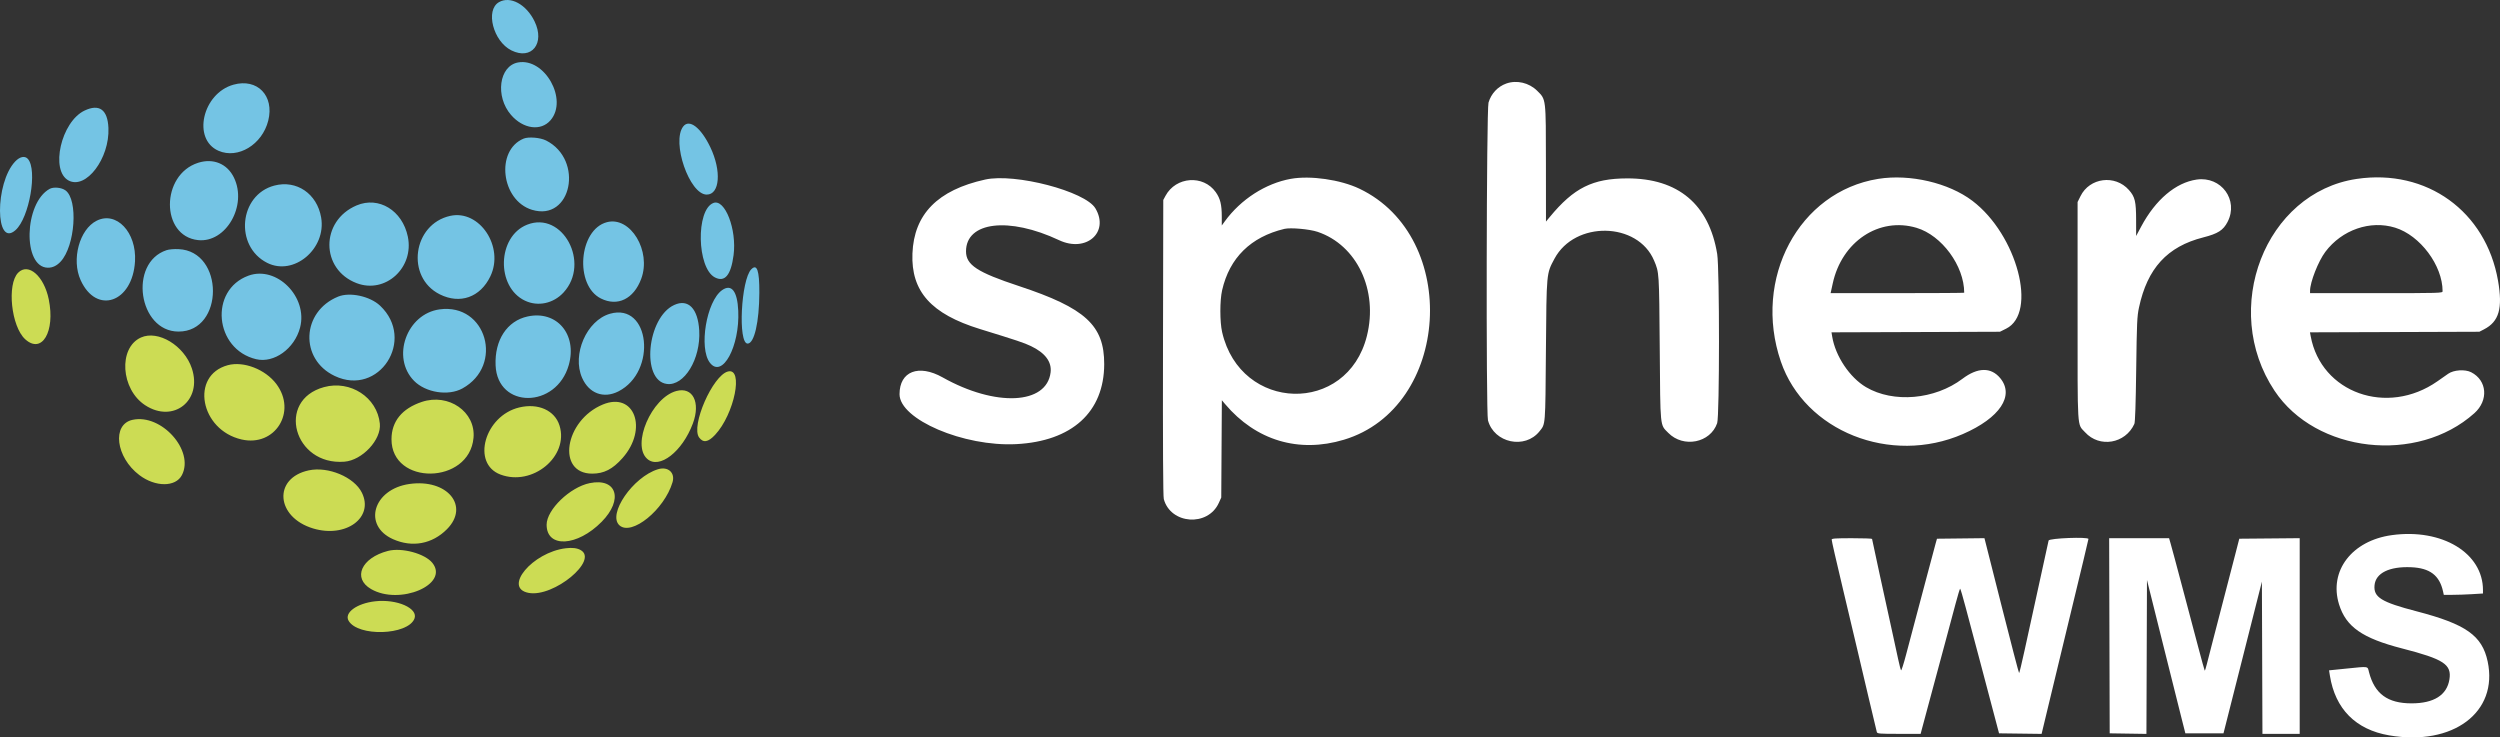
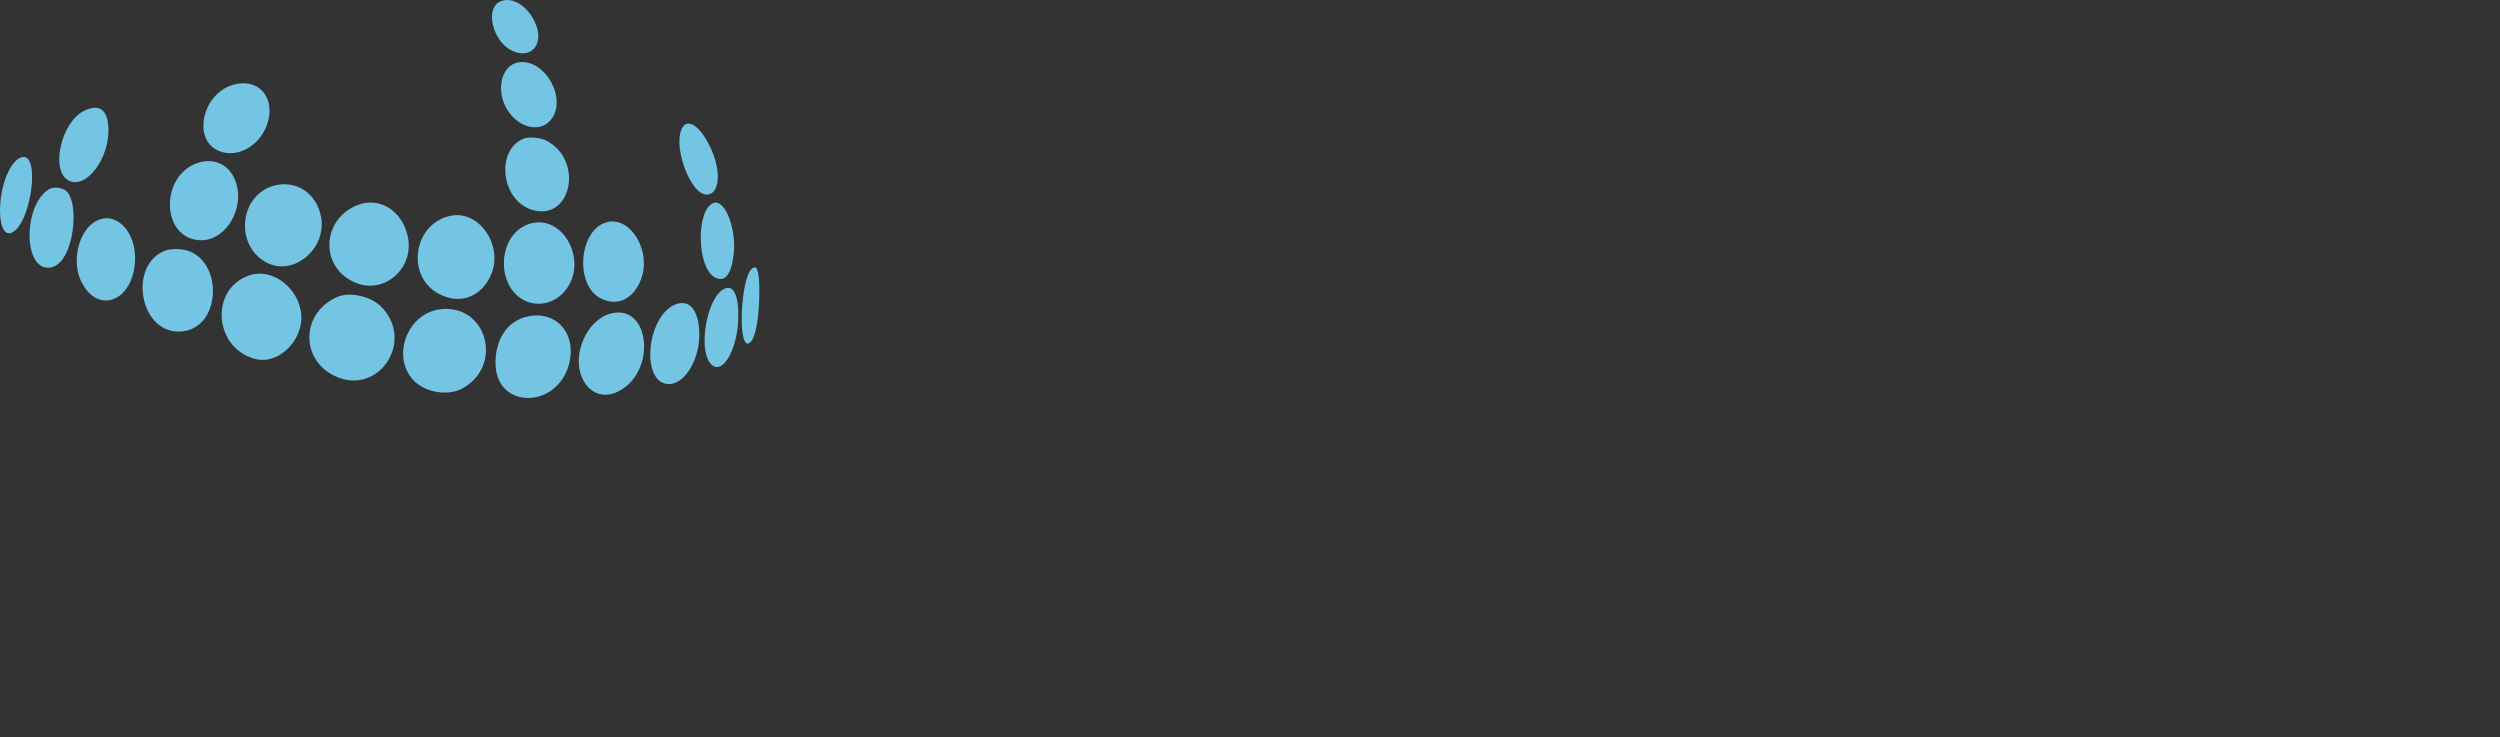
<svg xmlns="http://www.w3.org/2000/svg" width="278" height="82" viewBox="0 0 278 82" fill="none">
  <rect x="0" y="0" width="278" height="82" fill="#333333" stroke="none" />
  <path fill-rule="evenodd" clip-rule="evenodd" d="M55.486 0.239C53.944 1.121 54.84 4.596 56.868 5.604C59.118 6.723 60.63 4.824 59.443 2.373C58.525 0.481 56.744 -0.48 55.486 0.239ZM57.613 6.944C55.494 7.323 55.038 10.718 56.828 12.783C58.186 14.349 60.145 14.613 61.217 13.374C63.195 11.085 60.577 6.415 57.613 6.944ZM25.963 9.416C22.51 10.38 21.354 15.481 24.297 16.767C26.464 17.713 29.159 16.081 29.829 13.415C30.524 10.648 28.617 8.675 25.963 9.416ZM9.4 12.297C6.793 13.538 5.557 18.986 7.635 20.077C9.57 21.093 12.202 17.614 12.058 14.23C11.97 12.191 11.042 11.515 9.4 12.297ZM75.974 14.063C74.647 15.777 76.669 21.639 78.588 21.639C80.048 21.639 80.248 19.002 78.987 16.368C77.939 14.179 76.649 13.192 75.974 14.063ZM58.224 15.414C55.073 16.726 55.726 22.282 59.153 23.329C63.555 24.675 64.968 17.774 60.729 15.625C60.082 15.296 58.77 15.186 58.224 15.414ZM1.695 17.951C-0.586 20.338 -0.555 27.623 1.728 25.588C3.261 24.221 4.185 18.889 3.1 17.671C2.768 17.299 2.211 17.41 1.695 17.951ZM22.037 18.1C17.853 19.428 17.846 26.262 22.029 26.7C25.131 27.025 27.523 22.858 26.017 19.752C25.27 18.208 23.721 17.565 22.037 18.1ZM30.503 20.637C26.579 21.675 26.049 27.372 29.705 29.228C32.666 30.73 36.315 27.664 35.711 24.182C35.252 21.532 32.976 19.982 30.503 20.637ZM5.521 21.003C2.664 22.568 2.498 29.73 5.319 29.769C5.842 29.777 6.311 29.554 6.74 29.093C8.364 27.349 8.713 22.205 7.278 21.168C6.832 20.845 5.959 20.763 5.521 21.003ZM79.328 22.57C77.37 23.326 77.495 29.796 79.488 30.843C80.592 31.424 81.279 30.611 81.573 28.375C81.949 25.52 80.616 22.073 79.328 22.57ZM39.649 22.844C35.614 24.562 35.624 29.955 39.666 31.49C42.853 32.702 46.066 29.777 45.352 26.317C44.748 23.398 42.115 21.794 39.649 22.844ZM50.068 24.004C45.888 24.927 45.098 30.821 48.898 32.729C51.154 33.861 53.406 33.062 54.527 30.73C56.102 27.459 53.334 23.284 50.068 24.004ZM10.746 24.545C8.829 25.508 7.926 28.86 8.966 31.151C10.731 35.039 14.749 33.646 15.014 29.054C15.201 25.831 12.94 23.441 10.746 24.545ZM67.492 24.706C64.353 25.527 63.865 31.719 66.823 33.194C68.675 34.118 70.463 33.249 71.299 31.018C72.461 27.916 70.111 24.02 67.492 24.706ZM58.609 24.988C55.288 26.307 55.14 31.91 58.386 33.439C59.824 34.117 61.537 33.751 62.667 32.525C65.691 29.241 62.557 23.42 58.609 24.988ZM18.514 27.821C14.277 29.23 15.392 36.852 19.838 36.871C24.948 36.892 24.964 27.92 19.853 27.703C19.332 27.68 18.794 27.728 18.514 27.821ZM83.544 29.944C82.397 31.109 82.046 38.207 83.135 38.207C83.878 38.207 84.427 35.813 84.439 32.529C84.449 30.074 84.18 29.299 83.544 29.944ZM27.631 30.652C23.235 32.251 23.844 38.847 28.49 39.944C30.476 40.414 32.753 38.772 33.368 36.428C34.261 33.023 30.77 29.509 27.631 30.652ZM80.295 32.265C78.558 33.492 77.684 38.716 78.944 40.343C80.319 42.117 82.273 38.527 82.094 34.557C81.996 32.368 81.337 31.529 80.295 32.265ZM37.602 32.983C33.521 34.643 33.291 39.941 37.219 41.807C42.148 44.151 46.271 37.765 42.265 33.992C41.144 32.937 38.906 32.452 37.602 32.983ZM74.969 33.914C71.935 35.314 71.278 42.304 74.144 42.694C76.082 42.958 77.934 39.914 77.755 36.758C77.614 34.301 76.531 33.195 74.969 33.914ZM48.886 34.402C45.217 34.905 43.484 39.751 46.043 42.351C47.334 43.662 49.85 44.059 51.414 43.198C56.083 40.627 54.089 33.69 48.886 34.402ZM67.833 34.888C65.232 35.632 63.584 39.421 64.731 42.019C65.497 43.751 67.121 44.358 68.763 43.525C73.106 41.32 72.276 33.619 67.833 34.888ZM58.67 35.191C56.382 35.687 54.989 37.816 55.11 40.633C55.319 45.483 61.866 45.451 63.247 40.594C64.213 37.193 61.92 34.485 58.67 35.191Z" fill="#74C4E4" />
-   <path fill-rule="evenodd" clip-rule="evenodd" d="M2.021 30.323C0.75 31.607 1.247 36.312 2.803 37.725C4.662 39.414 6.156 36.882 5.422 33.287C4.892 30.694 3.154 29.179 2.021 30.323ZM15.67 37.532C13.137 38.676 13.427 43.288 16.143 45.061C19.278 47.108 22.527 44.541 21.333 40.961C20.489 38.429 17.581 36.669 15.67 37.532ZM25.328 40.61C21.128 41.754 22.258 47.819 26.867 48.87C30.584 49.718 33.047 45.791 30.734 42.705C29.511 41.072 27.086 40.132 25.328 40.61ZM80.939 41.313C79.246 41.763 76.801 47.369 77.742 48.647C78.2 49.269 78.744 49.181 79.512 48.361C81.662 46.07 82.72 40.841 80.939 41.313ZM36.029 43.047C30.676 44.514 32.667 51.788 38.299 51.34C40.29 51.182 42.419 48.895 42.239 47.108C41.946 44.192 38.964 42.243 36.029 43.047ZM75.219 43.477C72.459 44.213 70.202 49.459 71.971 51.027C73.314 52.218 75.877 50.229 77.048 47.088C77.924 44.737 77.039 42.991 75.219 43.477ZM46.903 44.693C44.704 45.429 43.541 46.859 43.534 48.831C43.518 54.029 52.188 53.895 52.655 48.69C52.915 45.796 49.888 43.694 46.903 44.693ZM67.028 44.984C62.767 46.754 61.858 52.663 65.845 52.669C67.162 52.67 68.124 52.177 69.225 50.935C72.094 47.698 70.552 43.519 67.028 44.984ZM57.747 45.307C53.893 46.224 52.393 51.538 55.642 52.766C59.217 54.117 63.285 50.752 62.22 47.325C61.695 45.636 59.854 44.805 57.747 45.307ZM14.744 46.684C12.422 47.187 12.869 50.84 15.496 52.831C17.274 54.178 19.532 54.178 20.228 52.832C21.636 50.11 17.959 45.989 14.744 46.684ZM73.161 52.182C70.38 53.039 67.528 57.194 68.882 58.416C70.235 59.637 73.88 56.678 74.784 53.627C75.1 52.561 74.285 51.836 73.161 52.182ZM34.333 52.304C30.337 53.163 30.671 57.52 34.827 58.766C38.471 59.858 41.607 57.551 40.241 54.784C39.388 53.054 36.494 51.84 34.333 52.304ZM65.584 53.722C63.391 54.165 60.784 56.68 60.784 58.35C60.784 60.971 64.188 60.785 66.914 58.015C69.342 55.549 68.589 53.114 65.584 53.722ZM45.514 53.821C41.495 54.401 40.305 58.441 43.706 59.958C45.841 60.909 48.058 60.499 49.698 58.85C52.268 56.266 49.728 53.214 45.514 53.821ZM62.924 60.966C59.208 61.41 55.896 65.382 58.785 65.929C61.569 66.456 66.62 62.276 64.55 61.158C64.148 60.94 63.642 60.881 62.924 60.966ZM43.143 61.261C40.17 62.035 39.171 64.294 41.265 65.504C44.453 67.346 49.985 64.993 48.088 62.602C47.261 61.561 44.679 60.86 43.143 61.261ZM41.697 66.866C39.666 67.1 38.252 68.142 38.763 69.028C39.797 70.82 45.324 70.653 46.081 68.807C46.555 67.651 44.142 66.584 41.697 66.866Z" fill="#CCDC54" />
-   <path fill-rule="evenodd" clip-rule="evenodd" d="M167.497 9.289C166.55 9.625 165.817 10.412 165.522 11.408C165.295 12.177 165.238 45.901 165.462 46.739C166.14 49.262 169.576 49.994 171.196 47.959C171.867 47.117 171.839 47.47 171.906 39.01C171.976 30.238 171.955 30.458 172.859 28.766C175.129 24.522 182.12 24.655 183.935 28.977C184.503 30.328 184.496 30.212 184.563 38.724C184.632 47.727 184.578 47.187 185.511 48.135C187.197 49.847 190.197 49.251 190.949 47.056C191.218 46.272 191.22 29.892 190.953 28.25C190.051 22.721 186.601 19.822 180.94 19.837C177.096 19.848 175.023 20.881 172.338 24.125L171.912 24.64L171.907 18.22C171.901 10.843 171.93 11.085 170.93 10.091C170.032 9.198 168.659 8.876 167.497 9.289ZM143.537 19.887C140.744 20.388 137.98 22.166 136.203 24.606L135.861 25.075V24.091C135.861 22.756 135.695 22.078 135.192 21.368C133.806 19.413 130.757 19.633 129.605 21.773L129.356 22.236L129.325 38.649C129.305 49.612 129.334 55.206 129.414 55.498C130.174 58.307 134.316 58.6 135.528 55.931L135.804 55.326L135.837 49.917L135.87 44.507L136.232 44.936C139.657 48.983 144.416 50.411 149.444 48.898C161.289 45.337 162.461 26.373 151.169 20.984C149.056 19.976 145.717 19.495 143.537 19.887ZM208.863 19.889C200.035 21.305 194.875 30.98 198.029 40.201C200.682 47.958 210.233 51.763 218.273 48.266C222.386 46.477 224.04 43.998 222.423 42.047C221.399 40.813 219.922 40.838 218.225 42.12C215.148 44.444 210.538 44.844 207.499 43.05C205.69 41.982 204.1 39.608 203.742 37.439L203.662 36.955L213.027 36.924L222.392 36.891L223.083 36.548C226.601 34.799 224.308 26.107 219.333 22.333C216.693 20.33 212.383 19.324 208.863 19.889ZM262.06 19.896C251.886 21.412 246.872 34.344 252.928 43.451C257.529 50.37 268.794 51.638 275.148 45.95C276.745 44.52 276.572 42.301 274.794 41.393C274.117 41.046 272.854 41.13 272.24 41.561C271.991 41.734 271.452 42.112 271.041 42.4C265.455 46.307 258.109 43.691 256.947 37.381L256.868 36.955L266.286 36.924L275.704 36.891L276.222 36.624C277.894 35.761 278.316 34.299 277.783 31.224C276.441 23.493 269.84 18.737 262.06 19.896ZM109.551 19.966C104.27 21.133 101.634 23.813 101.463 28.19C101.299 32.407 103.543 34.916 108.975 36.589C113.097 37.858 113.875 38.118 114.641 38.485C116.223 39.241 116.967 40.236 116.827 41.407C116.399 45.003 110.692 45.269 104.822 41.967C102.154 40.466 100.028 41.294 100.028 43.835C100.028 46.637 107.166 49.69 113.006 49.387C119.209 49.064 122.774 45.825 122.788 40.498C122.8 36.18 120.697 34.253 113.31 31.811C108.662 30.276 107.421 29.462 107.421 27.95C107.421 24.651 112.185 24.079 117.77 26.708C120.781 28.125 123.392 25.838 121.809 23.169C120.683 21.272 112.874 19.231 109.551 19.966ZM244.27 19.968C241.941 20.303 239.694 22.206 238.1 25.191L237.538 26.243L237.536 24.46C237.533 22.398 237.411 21.89 236.734 21.125C235.197 19.389 232.368 19.75 231.351 21.812L231.028 22.464V34.602C231.028 48.181 230.96 47.078 231.858 48.066C233.461 49.831 236.341 49.345 237.341 47.139C237.428 46.947 237.495 44.962 237.546 41.071C237.614 35.884 237.645 35.177 237.854 34.201C238.788 29.832 240.998 27.419 244.999 26.4C246.635 25.984 247.227 25.605 247.708 24.671C248.957 22.246 247.004 19.574 244.27 19.968ZM213.123 25.335C215.93 26.174 218.42 29.566 218.42 32.551C218.42 32.576 215.077 32.598 210.991 32.598H203.562L203.621 32.34C203.653 32.199 203.731 31.84 203.795 31.544C204.798 26.86 208.958 24.091 213.123 25.335ZM266.336 25.316C269.119 26.174 271.616 29.517 271.616 32.383C271.616 32.591 271.371 32.598 264.247 32.598H256.878V32.333C256.878 31.376 257.791 29.051 258.579 28.003C260.422 25.552 263.567 24.462 266.336 25.316ZM146.512 25.779C150.888 27.248 153.268 32.263 152.001 37.35C149.809 46.154 137.949 45.848 135.901 36.935C135.638 35.794 135.638 33.41 135.901 32.268C136.728 28.666 139.086 26.346 142.827 25.451C143.502 25.289 145.614 25.478 146.512 25.779ZM265.974 59.506C261.523 60.117 258.949 63.495 260.103 67.211C260.878 69.703 262.689 70.969 267.114 72.107C271.755 73.301 272.644 73.883 272.374 75.558C272.094 77.3 270.646 78.213 268.162 78.213C265.5 78.213 264.053 77.15 263.432 74.739C263.256 74.056 263.471 74.09 260.9 74.349L258.991 74.542L259.083 75.125C259.673 78.834 261.954 81.135 265.673 81.772C272.777 82.989 277.831 79.199 276.629 73.558C276.014 70.677 274.219 69.408 268.738 67.981C264.792 66.954 263.923 66.416 264.048 65.079C264.176 63.719 265.698 62.972 268.124 63.076C270.204 63.166 271.275 63.98 271.668 65.774L271.75 66.146H272.702C273.225 66.146 274.205 66.113 274.88 66.072L276.107 65.997V65.62C276.107 61.486 271.554 58.74 265.974 59.506ZM203.682 60.003C203.682 60.148 204.174 62.305 204.94 65.516C205.12 66.272 205.486 67.818 205.754 68.951C206.021 70.085 206.388 71.631 206.568 72.386C206.748 73.142 207.288 75.435 207.768 77.482C208.248 79.528 208.668 81.293 208.702 81.403C208.758 81.586 208.978 81.604 211.169 81.604H213.575L213.702 81.117C213.772 80.85 214.052 79.806 214.325 78.798C214.597 77.791 215.035 76.168 215.296 75.191C215.558 74.215 216.05 72.386 216.39 71.127C216.729 69.867 217.208 68.077 217.455 67.149C217.701 66.22 217.931 65.46 217.967 65.46C218.003 65.459 218.28 66.399 218.583 67.549C218.885 68.698 219.252 70.077 219.398 70.612C219.544 71.147 219.9 72.487 220.191 73.589C220.481 74.691 221.073 76.932 221.507 78.569L222.294 81.546L224.66 81.577L227.026 81.608L227.281 80.547C227.422 79.963 227.76 78.558 228.032 77.424C228.305 76.291 228.87 73.947 229.288 72.215C231.704 62.222 232.235 60.012 232.236 59.935C232.239 59.676 227.867 59.846 227.805 60.106C227.751 60.339 226.542 65.863 225.125 72.358C224.827 73.728 224.556 74.848 224.524 74.848C224.491 74.847 223.611 71.472 222.568 67.346L220.671 59.845L218.031 59.876L215.392 59.906L215.246 60.421C215.166 60.705 214.753 62.251 214.328 63.856C213.903 65.462 213.307 67.703 213.005 68.837C212.701 69.97 212.234 71.738 211.965 72.764C211.696 73.791 211.441 74.59 211.398 74.539C211.354 74.489 211.204 73.906 211.063 73.245C210.921 72.584 210.71 71.605 210.592 71.07C209.641 66.754 208.172 59.99 208.172 59.926C208.172 59.884 207.161 59.849 205.927 59.849C204.118 59.849 203.682 59.879 203.682 60.003ZM234.568 70.698L234.598 81.546L236.641 81.578L238.683 81.609L238.713 73.05L238.743 64.492L240.457 71.359C241.4 75.136 242.36 78.973 242.592 79.886L243.012 81.546H245.131H247.252L249.388 73.111L251.524 64.675L251.553 73.139L251.583 81.604H253.655H255.726V70.725V59.845L252.367 59.876L249.008 59.906L248.581 61.566C248.108 63.406 246.921 67.982 246.115 71.07C245.828 72.172 245.506 73.421 245.401 73.846C245.296 74.272 245.19 74.6 245.166 74.575C245.141 74.55 244.818 73.379 244.446 71.97C244.075 70.562 243.401 68.019 242.948 66.318C242.494 64.618 241.994 62.737 241.836 62.139C241.678 61.54 241.47 60.78 241.375 60.45L241.202 59.849H237.87H234.539L234.568 70.698Z" fill="white" />
</svg>